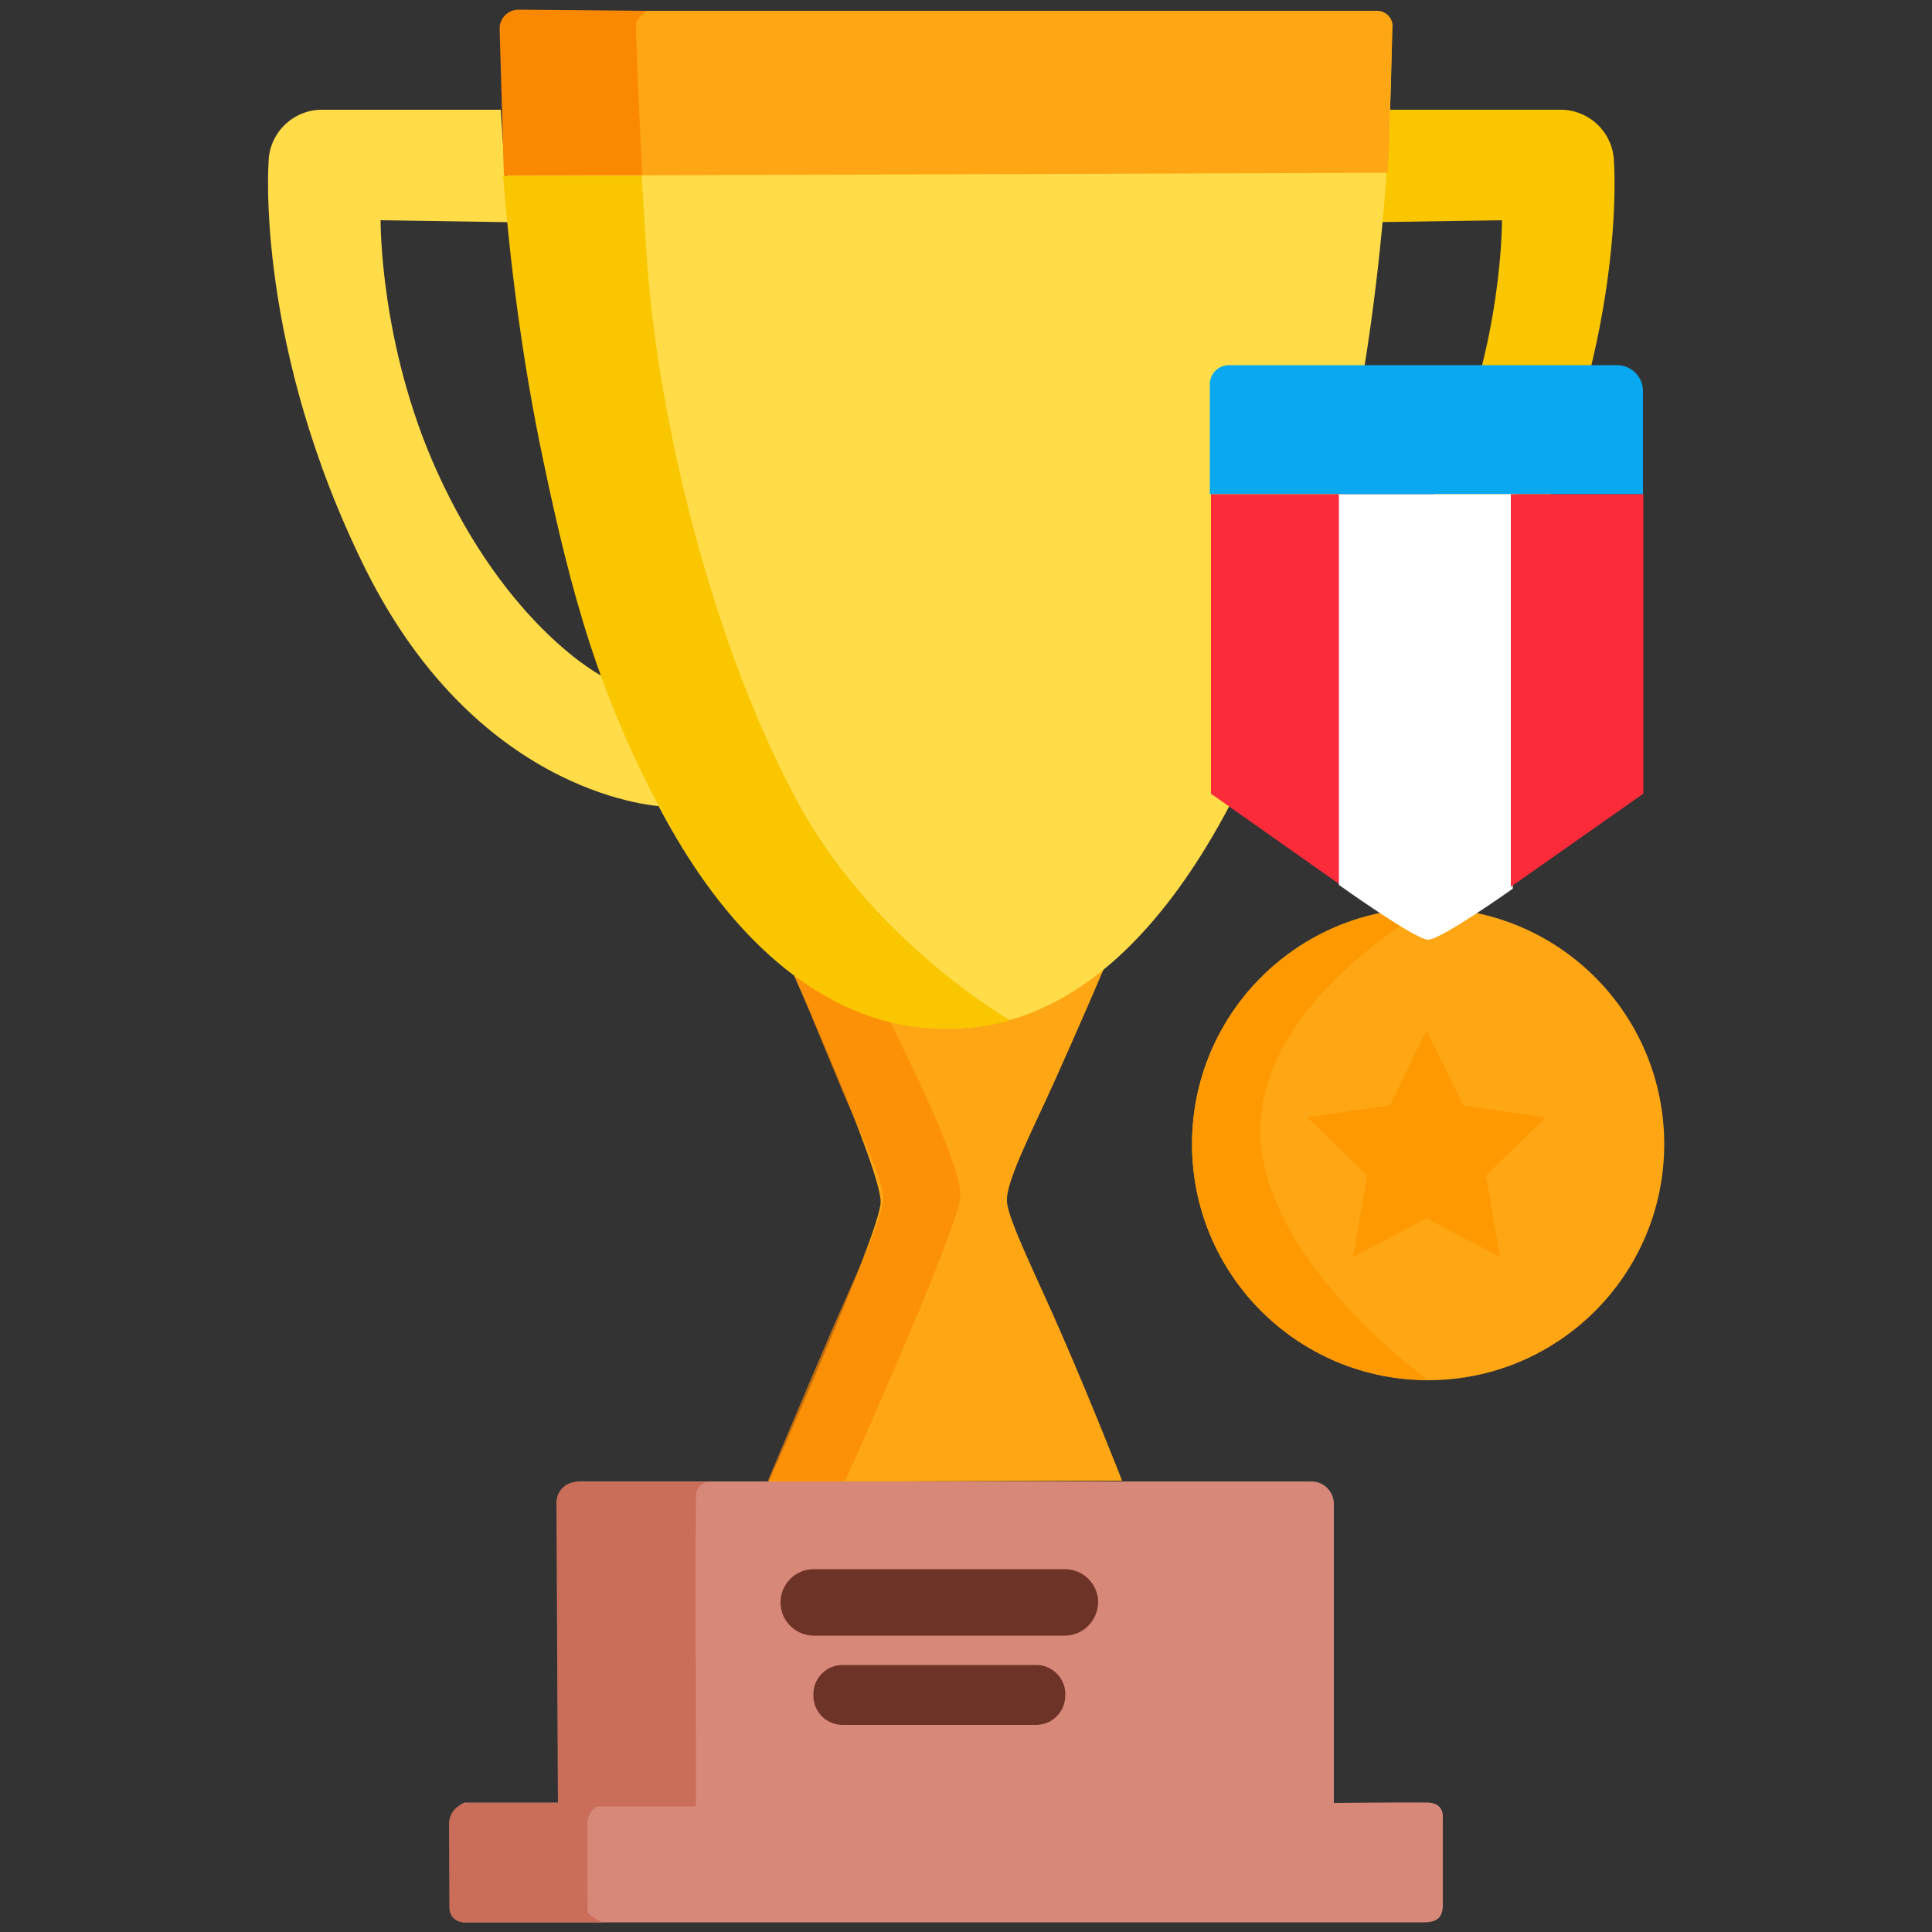
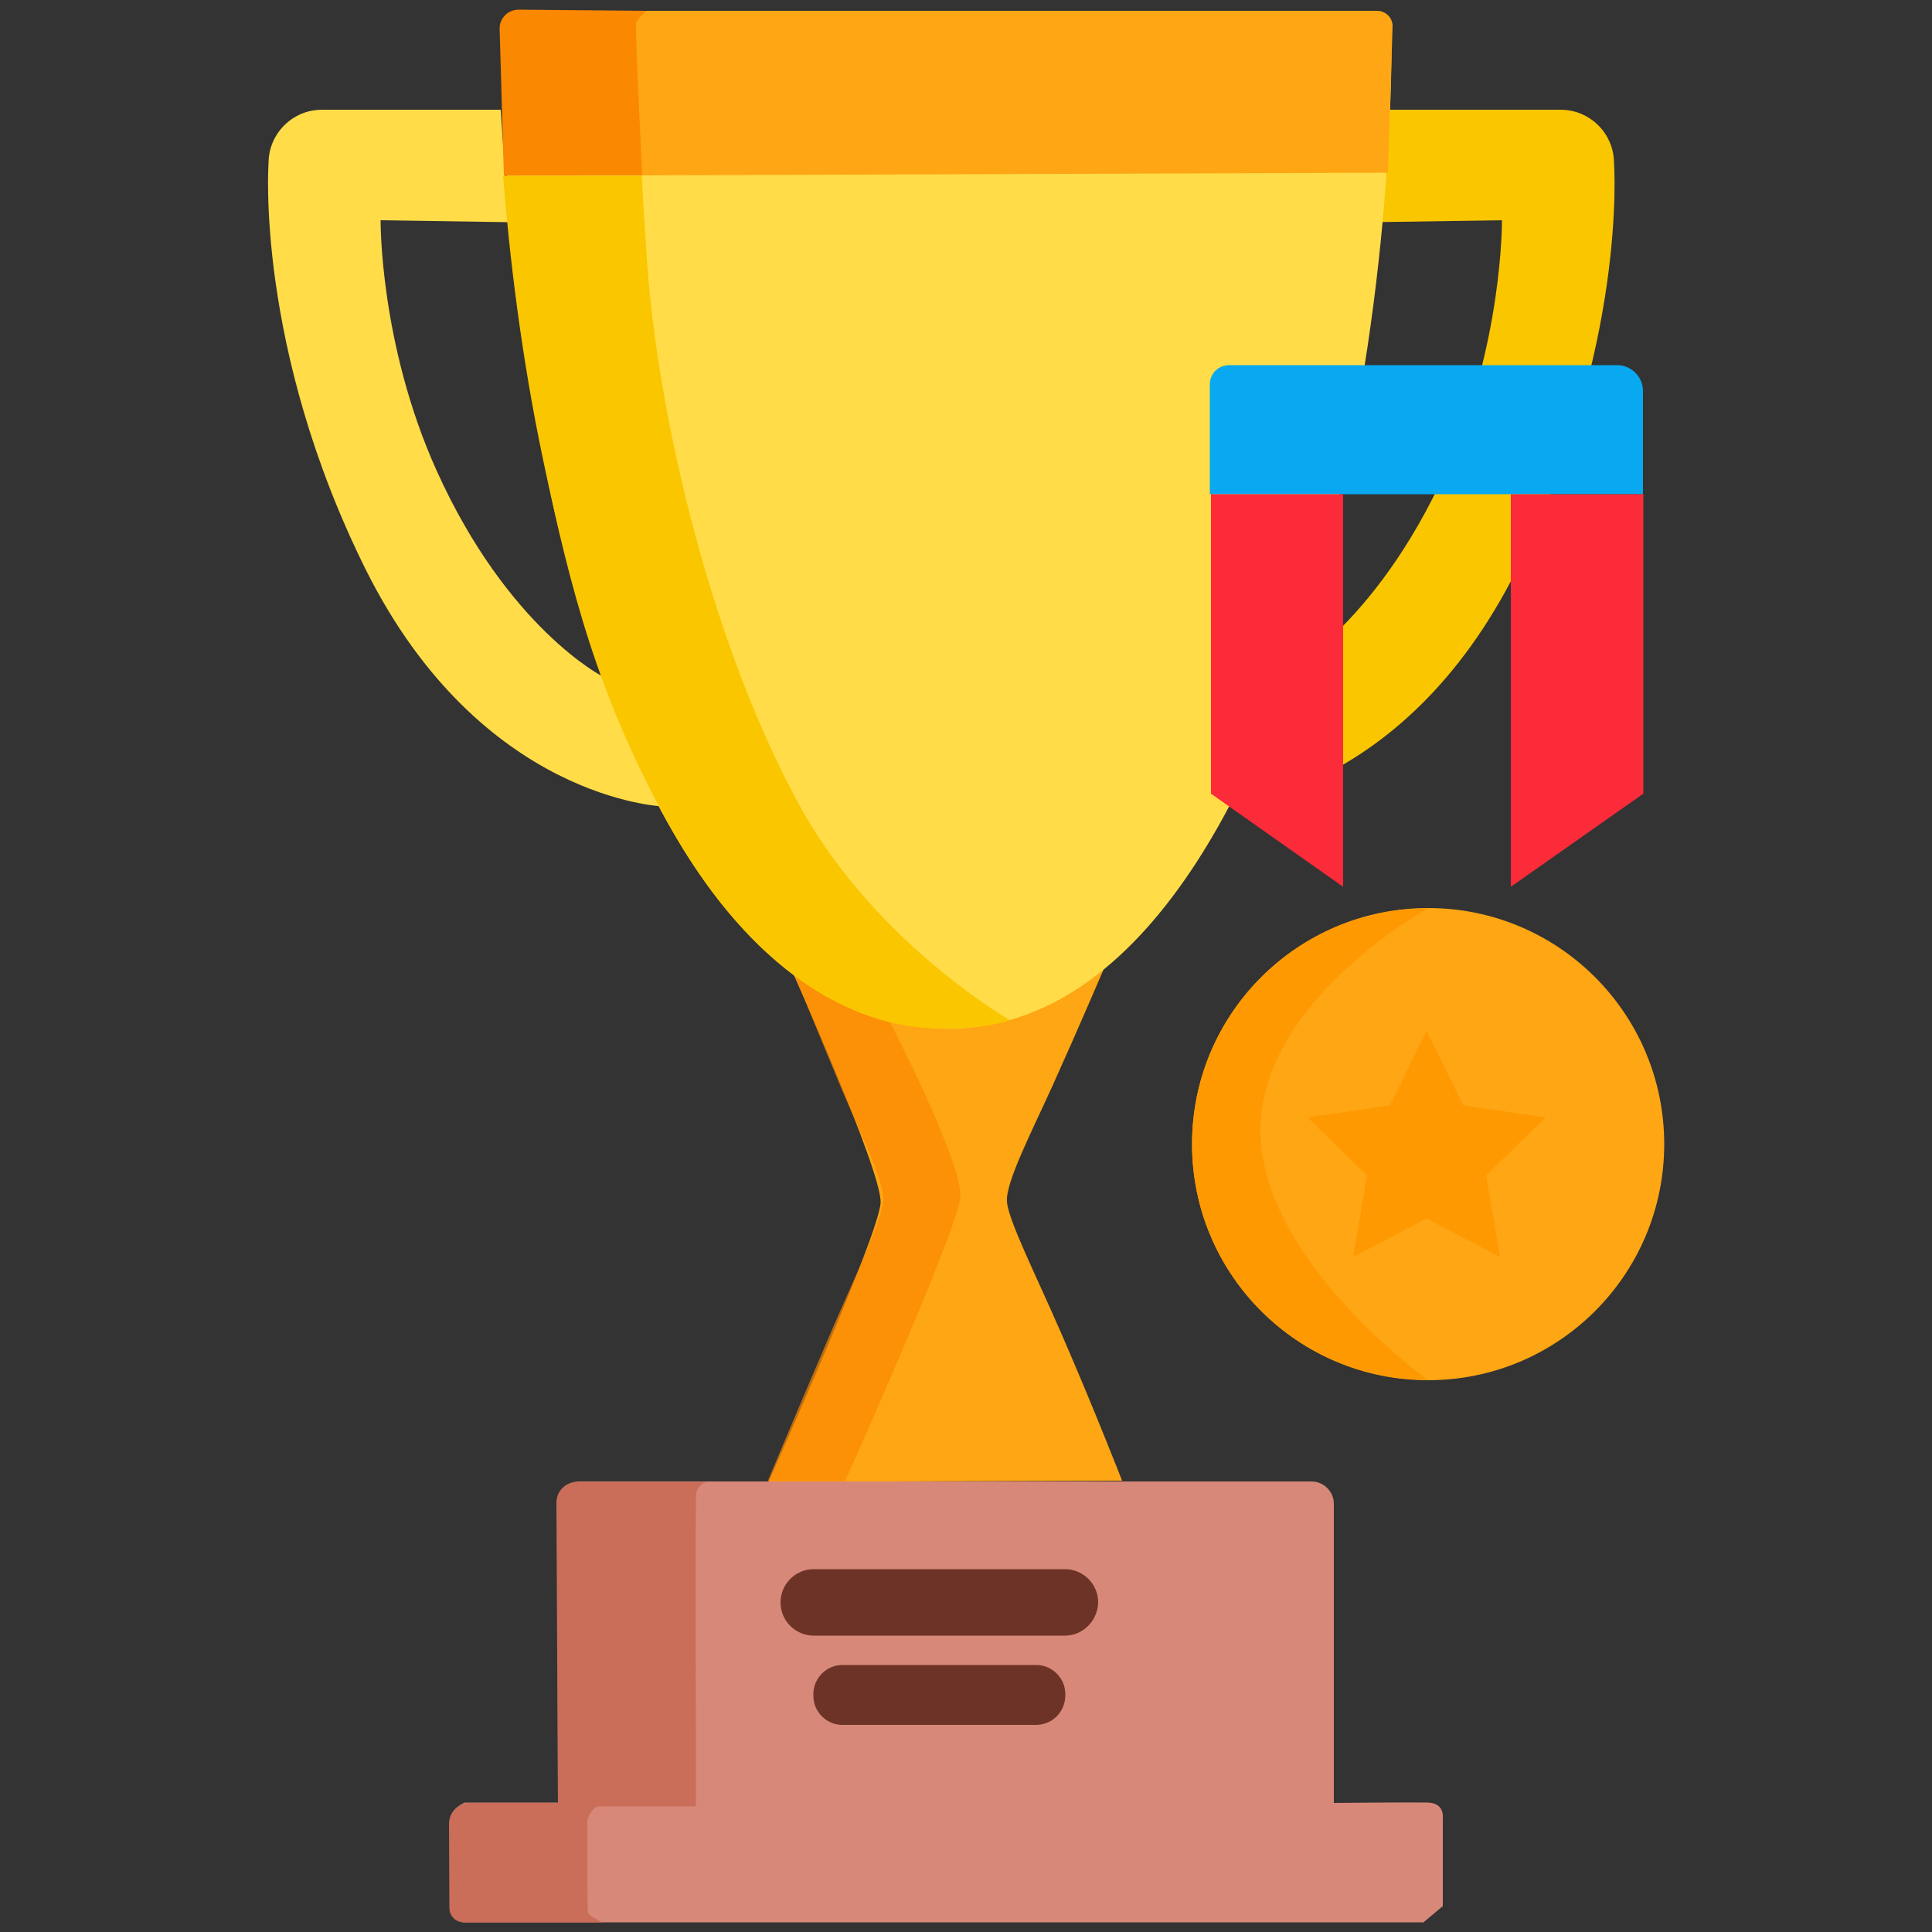
<svg xmlns="http://www.w3.org/2000/svg" version="1.1" id="Clock" x="0px" y="0px" viewBox="0 0 500 500" style="enable-background:new 0 0 500 500;" xml:space="preserve">
  <rect x="0" y="0" width="500" height="500" fill="#333333" stroke="none" />
  <style type="text/css">
	.st0{fill:#FEA613;}
	.st1{opacity:0.7;fill:#FB8801;}
	.st2{fill:#FAC600;}
	.st3{fill:#FFDC48;}
	.st4{fill:#FB8801;}
	.st5{fill:#D78878;}
	.st6{fill:#CA6E59;}
	.st7{fill:#6D3326;}
	.st8{fill:#FE9901;}
	.st9{fill:#08A9F1;}
	.st10{fill:#FB2B3A;}
	.st11{fill:#FFFFFF;}
</style>
  <g>
    <g>
      <path class="st0" d="M290.4,383.2l-91.5,0.3c0,0,28.7-64,29-72.3c0.3-8.3-23.4-61-23.4-61s22.2,16.9,41.6,15.4    c19.4-1.5,39.8-15.4,39.8-15.4s-6.6,15.5-13.6,31c-5.7,12.5-12.1,25-11.7,29.8c0.4,5,7.7,19.4,14.2,34.4    C282.9,364,290.4,383.2,290.4,383.2z" />
      <path class="st1" d="M218.7,383.3h-20c0,0,8.5-20.3,16.9-39.8c6.3-14.5,13.1-28.6,13-33.5c-0.2-5.2-6-16.9-10.6-27.7    c-6.8-16.3-13.2-32.1-13.2-32.1c7.9,8.2,25.1,13.5,25.1,13.5s19.4,37.4,18.6,46.2C247.7,318.7,218.7,383.3,218.7,383.3z" />
    </g>
    <g>
      <path class="st2" d="M315.6,208.7c0,0,47.1-1.6,76.9-61.2c28.8-57.6,25.2-105.3,25.2-105.3c0-7.6-6.2-13.8-13.8-13.8h-46.3    l-1.9,29.1l33-0.5c0,0,0.3,32-14.5,64.8c-18.4,40.8-43,53.3-43,53.3S314.3,208.7,315.6,208.7z" />
      <path class="st3" d="M171.6,208.7c0,0-47.1-1.6-76.9-61.2C66,89.8,69.5,42.2,69.5,42.2c0-7.6,6.2-13.8,13.8-13.8h46.3l1.9,29.1    l-33-0.5c0,0-0.3,32,14.5,64.8c18.4,40.8,43,53.3,43,53.3S172.9,208.7,171.6,208.7z" />
      <path class="st3" d="M245.4,266.2c-51.3,0-83-59.9-99-122c-16.9-65.5-16.6-133.3-16.6-133.3c0-2.1,1.7-7.6,3.8-7.6l222-0.4    c2.1,0,4.5,3.9,4.5,6c0,0,1.2,62.6-15.9,129.3C328.2,200.9,296.5,266.2,245.4,266.2z" />
      <path class="st0" d="M359.2,44.7L131,45.5l-0.9-39.4c0-1.8,1.5-3.3,3.3-3.3h223c2.2,0,4,1.8,4,3.9L359.2,44.7z" />
      <path class="st2" d="M261.3,264c0,0-6.5,2.7-20.3,2.1c-23.6-1-48.7-18.1-67.9-52.7c-18.4-33.3-25.3-60.2-32.5-94.2    c-5.7-26.9-8.8-53.3-10.4-73.7h35.9c0.3,6.6,0.8,13.8,1.3,21.5c2.8,41.4,17.2,101.8,40.6,143.4C227.6,244.6,261.3,264,261.3,264z" />
      <path class="st4" d="M166.2,45.4h-35.8l-1.1-38.1c0-2.6,2.2-4.8,4.9-4.8l33.1,0.3c0,0-2.4,2-2.7,3.1    C164.3,7,166.2,45.4,166.2,45.4z" />
    </g>
    <g>
-       <path class="st5" d="M368.4,497.5H119.9c-0.6,0-3.4-2.4-3.4-4.1c0-5.5,0-15.8,0-22.1c0-2.1,1.7-3.9,3.8-4.8l24.1,0l-0.1-77.3    c0-3.2,2.6-5.8,5.8-5.8h189.3c3.2,0,5.8,2.6,5.8,5.8v77.4c0,0,19.9-0.2,24.3-0.1c4.4,0.1,3.9,3.9,3.9,3.9v22.9    C373.3,496.5,371.6,497.5,368.4,497.5z" />
+       <path class="st5" d="M368.4,497.5H119.9c-0.6,0-3.4-2.4-3.4-4.1c0-5.5,0-15.8,0-22.1c0-2.1,1.7-3.9,3.8-4.8l24.1,0l-0.1-77.3    c0-3.2,2.6-5.8,5.8-5.8h189.3c3.2,0,5.8,2.6,5.8,5.8v77.4c0,0,19.9-0.2,24.3-0.1c4.4,0.1,3.9,3.9,3.9,3.9v22.9    z" />
      <path class="st6" d="M180.1,467.5h-35.7l-0.4-78.6c0-3,2.4-5.4,5.4-5.4h33.5c0,0-2.8,0.6-2.8,3.9    C180,390.8,180.1,467.5,180.1,467.5z" />
      <path class="st6" d="M120,497.5c-2,0-3.7-1.6-3.7-3.7l-0.1-21.8c0-3,2.4-5.4,5.4-5.4H156c0,0-4,1.7-4,5.1c0,1,0,16.7,0.1,22.9    c0,1.3,3.9,2.9,3.9,2.9H120z" />
      <path class="st7" d="M275.6,423.3h-65c-4.7,0-8.6-3.8-8.6-8.6l0,0c0-4.7,3.8-8.6,8.6-8.6h65c4.7,0,8.6,3.8,8.6,8.6l0,0    C284.1,419.4,280.3,423.3,275.6,423.3z" />
      <path class="st7" d="M268.1,446.4H218c-4.1,0-7.5-3.4-7.5-7.5v-0.5c0-4.1,3.4-7.5,7.5-7.5h50.2c4.1,0,7.5,3.4,7.5,7.5v0.5    C275.6,443.1,272.3,446.4,268.1,446.4z" />
    </g>
    <g>
      <circle class="st0" cx="369.6" cy="296.1" r="61.1" />
      <path class="st8" d="M326.2,292.5c0,33.7,43.3,64.6,43.3,64.6c-33.7,0-61-27.3-61-61s27.3-61,61-61    C369.6,235.1,326.2,258.8,326.2,292.5z" />
      <polygon class="st8" points="369.2,266.8 378.7,286.1 400,289.2 384.6,304.2 388.2,325.3 369.2,315.3 350.2,325.3 353.8,304.2     338.4,289.2 359.7,286.1   " />
    </g>
    <g>
      <path class="st9" d="M425.3,127.9H313.1V99.5c0-2.8,2.2-5,5-5h100.4c3.7,0,6.7,3,6.7,6.7V127.9z" />
      <polygon class="st10" points="347.6,229.5 313.4,205.4 313.4,127.9 347.6,127.9   " />
-       <path class="st11" d="M391.5,230c0,0-18.6,13.2-21.9,13.2S346.5,229,346.5,229V127.9h46.1L391.5,230z" />
      <polygon class="st10" points="391,229.5 425.3,205.4 425.3,127.9 391,127.9   " />
    </g>
  </g>
</svg>